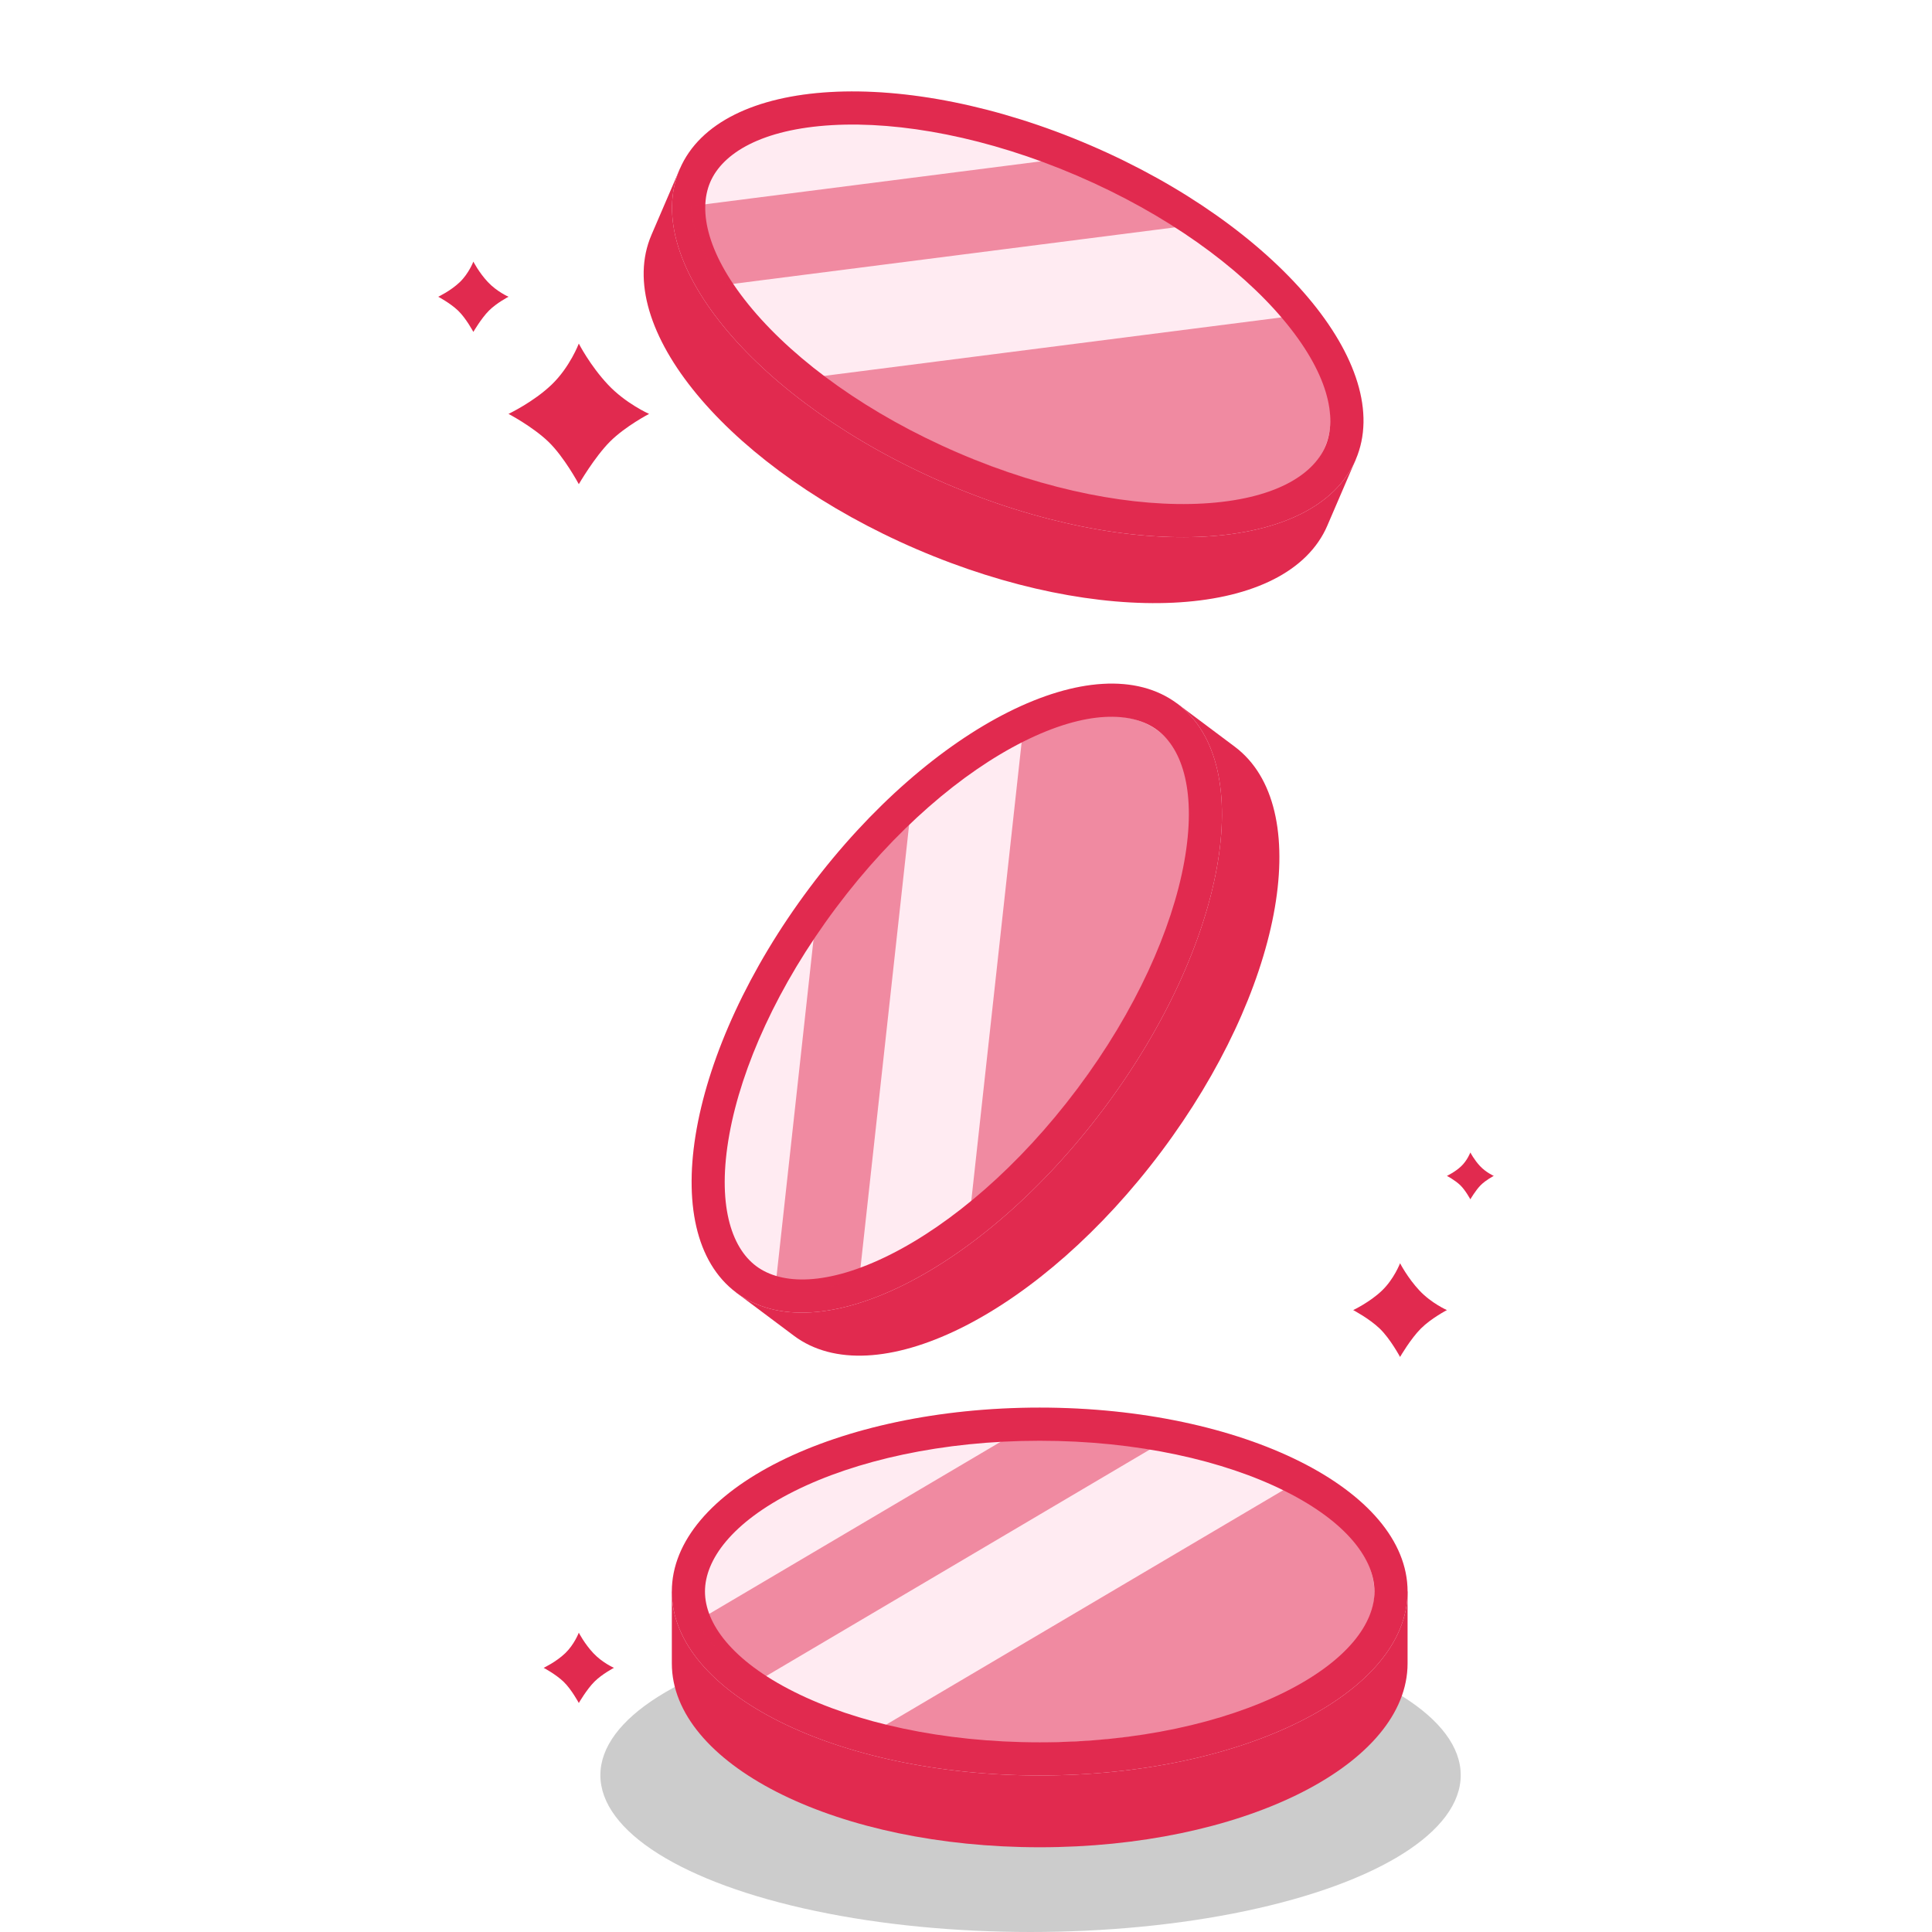
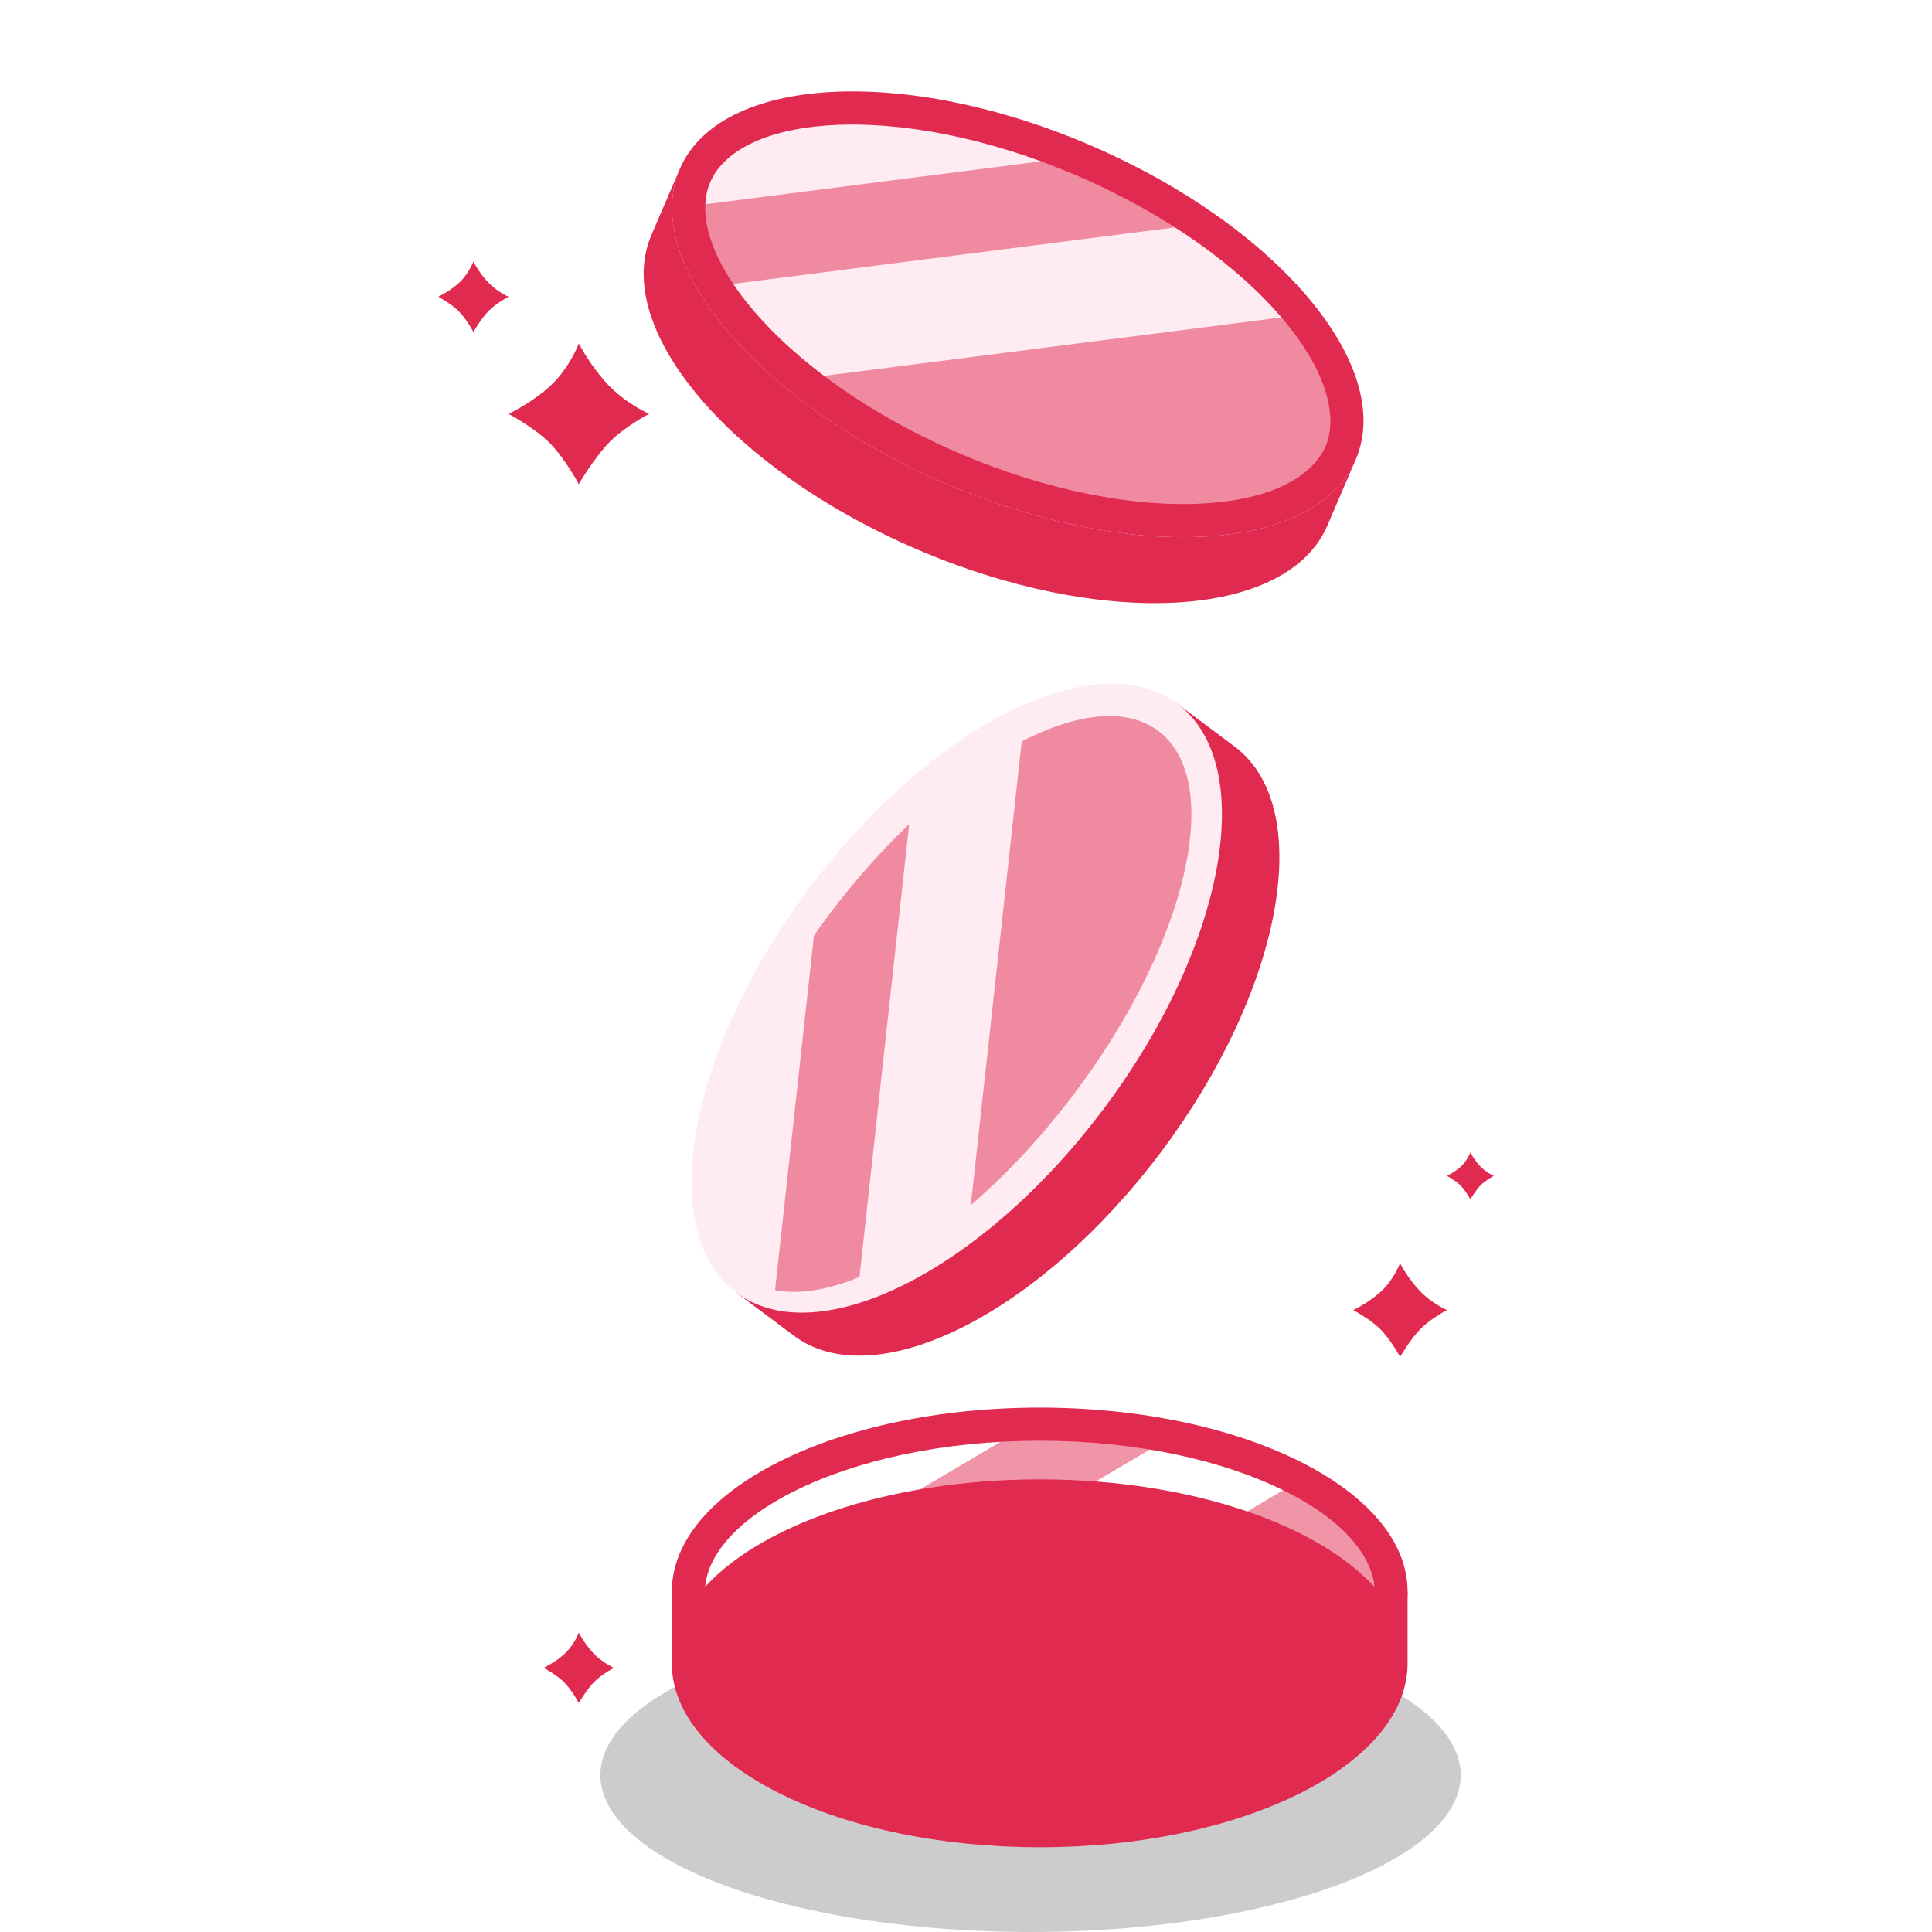
<svg xmlns="http://www.w3.org/2000/svg" width="100" height="100" viewBox="0 0 100 100" fill="none">
  <g style="mix-blend-mode:multiply" filter="url(#filter0_f_352_2322)">
    <ellipse cx="53.341" cy="91.882" rx="22.266" ry="8.118" fill="black" fill-opacity="0.2" />
  </g>
  <path d="M34.774 86.093L34.78 86.339C35.041 91.483 43.464 95.614 53.816 95.614C64.167 95.614 72.59 91.483 72.85 86.339L72.856 86.093V82.377H71.351C68.456 78.966 61.695 76.572 53.816 76.572C45.936 76.572 39.174 78.965 36.279 82.377H34.774L34.774 86.093Z" fill="#E12A4F" />
-   <path d="M53.815 91.898C64.332 91.898 72.856 87.635 72.856 82.377C72.856 77.119 64.332 72.857 53.815 72.857C43.299 72.857 34.774 77.119 34.774 82.377C34.774 87.635 43.299 91.898 53.815 91.898Z" fill="#FFEBF2" />
  <path fill-rule="evenodd" clip-rule="evenodd" d="M66.513 87.576C63.352 89.156 58.865 90.183 53.815 90.183C48.766 90.183 44.279 89.156 41.118 87.576C37.855 85.944 36.489 84.007 36.489 82.378C36.489 80.749 37.855 78.812 41.118 77.18C44.279 75.6 48.766 74.573 53.815 74.573C58.865 74.573 63.352 75.6 66.513 77.18C69.776 78.812 71.141 80.749 71.141 82.378C71.141 84.007 69.776 85.944 66.513 87.576ZM72.856 82.377C72.856 87.635 64.332 91.898 53.815 91.898C43.299 91.898 34.774 87.635 34.774 82.377C34.774 77.119 43.299 72.857 53.815 72.857C64.332 72.857 72.856 77.119 72.856 82.377Z" fill="#E12A4F" />
  <g opacity="0.5">
    <path d="M45.674 89.381C47.999 89.893 50.609 90.189 53.368 90.206C63.156 90.264 71.111 86.795 71.138 82.457C71.15 80.401 69.378 78.519 66.469 77.102L45.674 89.381Z" fill="#E12A4F" />
    <path d="M36.08 83.905C36.624 85.044 37.721 86.094 39.242 86.998L59.548 75.008C57.651 74.689 55.602 74.509 53.462 74.496C52.964 74.493 52.47 74.501 51.981 74.516L36.08 83.905Z" fill="#E12A4F" />
  </g>
  <path d="M41.084 69.131L41.284 69.274C45.558 72.149 53.913 67.882 60.118 59.596C66.323 51.31 68.064 42.092 64.102 38.8L63.91 38.648L60.935 36.421L60.033 37.626C55.567 37.898 49.599 41.876 44.876 48.183C40.153 54.49 38.015 61.337 39.011 65.7L38.109 66.904L41.084 69.131Z" fill="#E12A4F" />
  <path d="M57.144 57.369C63.447 48.952 65.145 39.573 60.936 36.421C56.727 33.269 48.205 37.538 41.902 45.956C35.599 54.374 33.901 63.753 38.11 66.905C42.319 70.056 50.84 65.787 57.144 57.369Z" fill="#FFEBF2" />
-   <path fill-rule="evenodd" clip-rule="evenodd" d="M61.294 44.615C60.665 48.092 58.797 52.299 55.771 56.341C52.744 60.383 49.233 63.359 46.073 64.942C42.811 66.576 40.442 66.508 39.138 65.532C37.834 64.555 37.102 62.301 37.752 58.711C38.381 55.233 40.248 51.026 43.275 46.984C46.302 42.942 49.813 39.967 52.973 38.384C56.235 36.749 58.604 36.817 59.908 37.794C61.212 38.771 61.944 41.025 61.294 44.615ZM60.936 36.421C65.145 39.573 63.447 48.952 57.144 57.369C50.84 65.787 42.319 70.056 38.11 66.905C33.901 63.753 35.599 54.374 41.902 45.956C48.205 37.538 56.727 33.269 60.936 36.421Z" fill="#E12A4F" />
  <g opacity="0.5">
    <path d="M50.249 62.378C52.053 60.824 53.854 58.912 55.521 56.713C61.435 48.914 63.426 40.466 59.969 37.845C58.331 36.603 55.763 36.893 52.885 38.372L50.249 62.378Z" fill="#E12A4F" />
    <path d="M40.116 66.775C41.353 67.022 42.851 66.773 44.486 66.098L47.06 42.657C45.668 43.984 44.295 45.517 43.002 47.222C42.701 47.619 42.412 48.019 42.131 48.419L40.116 66.775Z" fill="#E12A4F" />
  </g>
  <path d="M33.719 12.159L33.628 12.387C31.835 17.216 37.94 24.338 47.45 28.428C56.96 32.518 66.329 32.05 68.601 27.427L68.703 27.204L70.171 23.791L68.789 23.196C67.477 18.918 62.211 14.048 54.973 10.935C47.734 7.822 40.577 7.349 36.569 9.34L35.187 8.745L33.719 12.159Z" fill="#E12A4F" />
  <path d="M48.918 25.015C58.579 29.169 68.094 28.621 70.171 23.791C72.249 18.96 66.101 11.677 56.44 7.522C46.78 3.368 37.264 3.915 35.187 8.745C33.109 13.576 39.257 20.86 48.918 25.015Z" fill="#FFEBF2" />
  <path fill-rule="evenodd" clip-rule="evenodd" d="M62.29 26.06C58.762 26.263 54.234 25.434 49.596 23.439C44.957 21.444 41.241 18.728 38.961 16.027C36.608 13.239 36.119 10.921 36.763 9.424C37.406 7.927 39.426 6.687 43.068 6.477C46.596 6.274 51.124 7.103 55.763 9.098C60.402 11.093 64.118 13.809 66.397 16.51C68.75 19.298 69.24 21.617 68.596 23.113C67.952 24.61 65.933 25.85 62.29 26.06ZM70.171 23.791C68.094 28.621 58.579 29.169 48.918 25.015C39.257 20.86 33.109 13.576 35.187 8.745C37.264 3.915 46.78 3.368 56.44 7.522C66.101 11.677 72.249 18.96 70.171 23.791Z" fill="#E12A4F" />
  <g opacity="0.5">
    <path d="M42.433 19.485C44.367 20.875 46.648 22.178 49.176 23.283C58.144 27.204 66.823 27.159 68.561 23.185C69.385 21.301 68.5 18.872 66.388 16.421L42.433 19.485Z" fill="#E12A4F" />
    <path d="M35.783 10.665C35.833 11.926 36.426 13.324 37.466 14.755L60.857 11.763C59.241 10.721 57.429 9.745 55.469 8.888C55.012 8.689 54.555 8.501 54.1 8.322L35.783 10.665Z" fill="#E12A4F" />
  </g>
  <path d="M72.467 65.385C72.467 65.385 72.853 66.139 73.471 66.798C74.089 67.457 74.893 67.81 74.893 67.81C74.893 67.81 74.075 68.235 73.543 68.767C73.01 69.3 72.467 70.236 72.467 70.236C72.467 70.236 71.962 69.292 71.414 68.767C70.866 68.243 70.041 67.81 70.041 67.81C70.041 67.81 70.906 67.401 71.533 66.798C72.161 66.194 72.467 65.385 72.467 65.385Z" fill="#E12A4F" />
  <path d="M29.959 17.784C29.959 17.784 30.537 18.915 31.465 19.904C32.392 20.893 33.597 21.423 33.597 21.423C33.597 21.423 32.37 22.06 31.572 22.858C30.774 23.657 29.959 25.061 29.959 25.061C29.959 25.061 29.201 23.645 28.379 22.858C27.557 22.072 26.32 21.423 26.32 21.423C26.32 21.423 27.617 20.809 28.558 19.904C29.499 18.999 29.959 17.784 29.959 17.784Z" fill="#E12A4F" />
  <path d="M29.959 84.508C29.959 84.508 30.248 85.074 30.712 85.568C31.175 86.062 31.778 86.327 31.778 86.327C31.778 86.327 31.164 86.646 30.765 87.045C30.366 87.444 29.959 88.147 29.959 88.147C29.959 88.147 29.58 87.438 29.169 87.045C28.758 86.652 28.139 86.327 28.139 86.327C28.139 86.327 28.788 86.021 29.258 85.568C29.729 85.115 29.959 84.508 29.959 84.508Z" fill="#E12A4F" />
  <path d="M76.105 59.651C76.105 59.651 76.298 60.028 76.607 60.358C76.916 60.687 77.318 60.864 77.318 60.864C77.318 60.864 76.909 61.076 76.643 61.342C76.377 61.608 76.105 62.077 76.105 62.077C76.105 62.077 75.853 61.605 75.579 61.342C75.305 61.08 74.892 60.864 74.892 60.864C74.892 60.864 75.325 60.659 75.638 60.358C75.952 60.056 76.105 59.651 76.105 59.651Z" fill="#E12A4F" />
  <path d="M24.501 13.541C24.501 13.541 24.79 14.107 25.254 14.601C25.718 15.095 26.32 15.36 26.32 15.36C26.32 15.36 25.707 15.679 25.308 16.078C24.909 16.477 24.501 17.18 24.501 17.18C24.501 17.18 24.122 16.471 23.711 16.078C23.3 15.685 22.682 15.36 22.682 15.36C22.682 15.36 23.33 15.054 23.801 14.601C24.271 14.148 24.501 13.541 24.501 13.541Z" fill="#E12A4F" />
  <defs>
    <filter id="filter0_f_352_2322" x="28.075" y="80.763" width="50.531" height="22.237" filterUnits="userSpaceOnUse" color-interpolation-filters="sRGB">
      <feFlood flood-opacity="0" result="BackgroundImageFix" />
      <feBlend mode="normal" in="SourceGraphic" in2="BackgroundImageFix" result="shape" />
      <feGaussianBlur stdDeviation="1.5" result="effect1_foregroundBlur_352_2322" />
    </filter>
  </defs>
</svg>